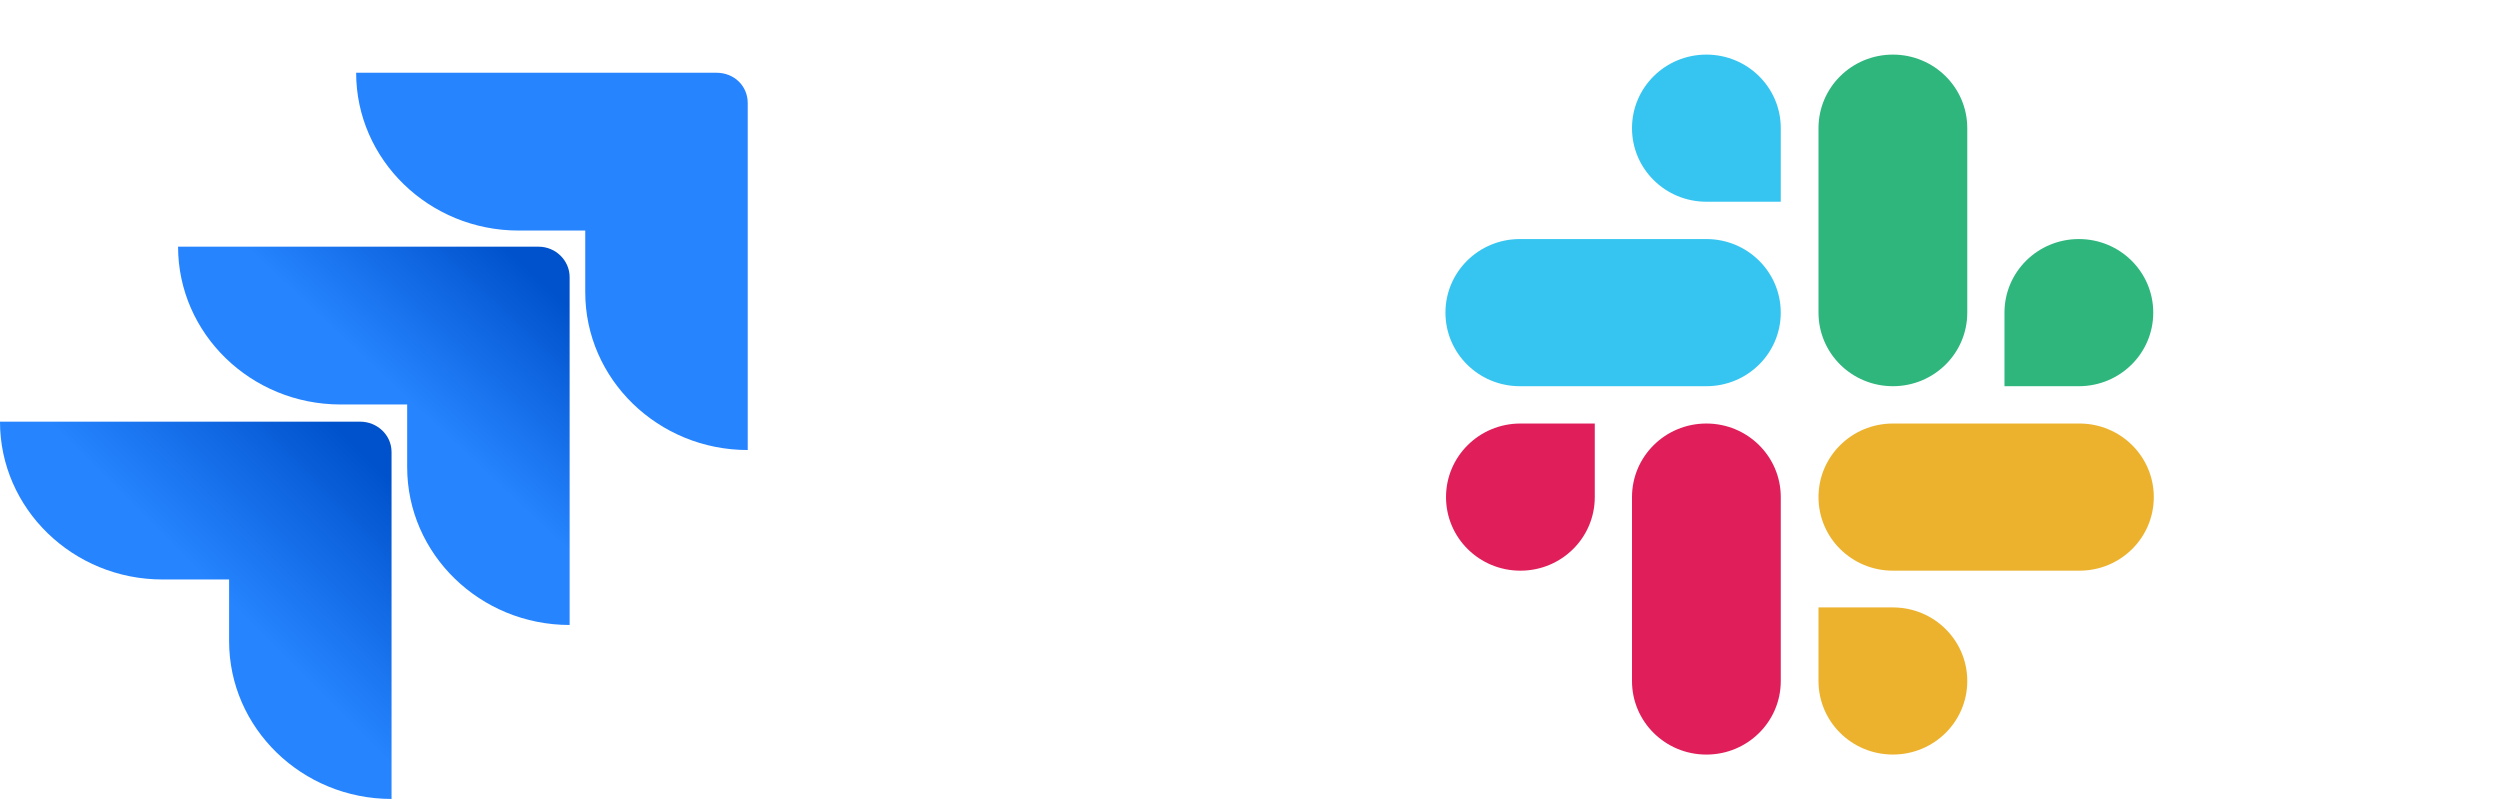
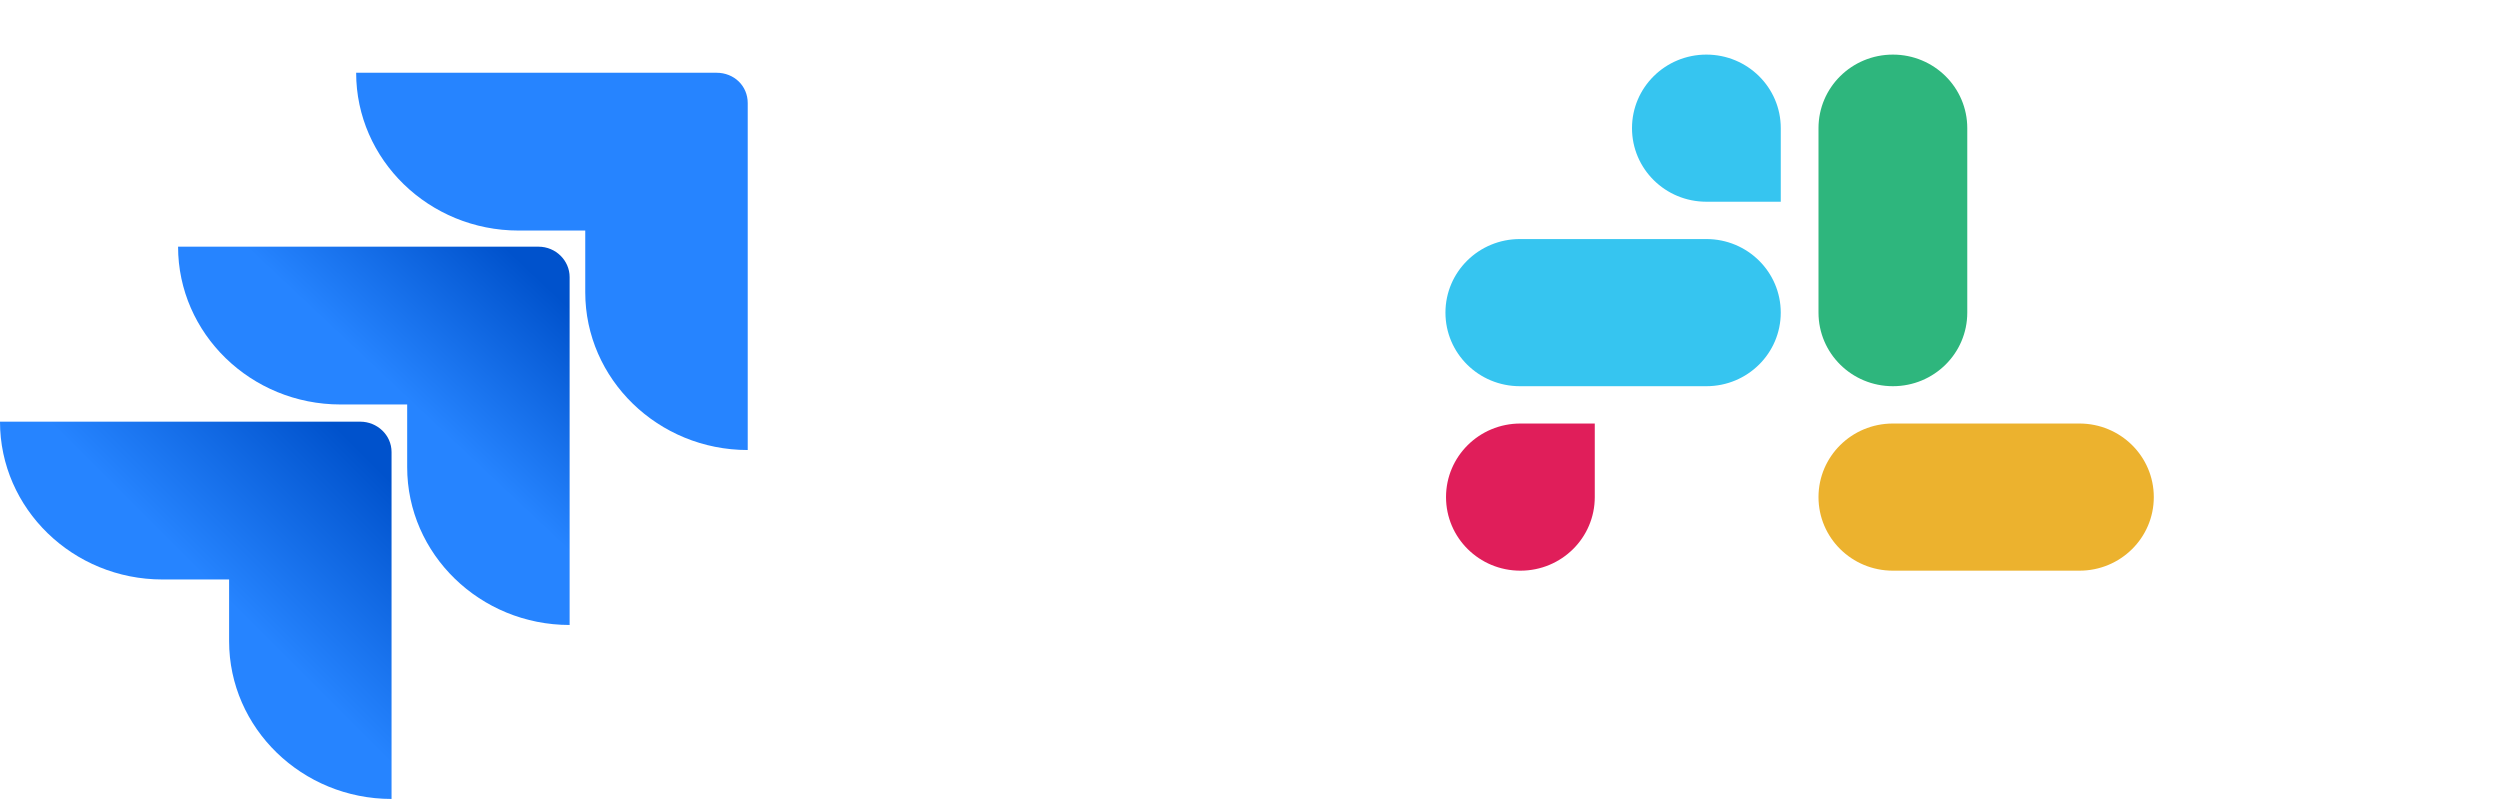
<svg xmlns="http://www.w3.org/2000/svg" width="100" height="32" viewBox="0 0 100 32" fill="none">
  <path d="M28.659 2.91H14.246C14.246 6.39 17.162 9.222 20.744 9.222H23.41V11.69C23.41 15.169 26.326 18.001 29.909 18.001V4.124C29.909 3.436 29.367 2.91 28.659 2.91Z" fill="#2684FF" />
  <path d="M21.536 9.867H7.123C7.123 13.347 10.039 16.179 13.621 16.179H16.287V18.687C16.287 22.166 19.203 24.999 22.785 24.999V11.081C22.785 10.434 22.244 9.867 21.536 9.867Z" fill="url(#paint0_linear_3419_91568)" />
  <path d="M14.413 16.867H0C0 20.347 2.916 23.179 6.498 23.179H9.164V25.647C9.164 29.126 12.08 31.958 15.662 31.958V18.081C15.662 17.393 15.079 16.867 14.413 16.867Z" fill="url(#paint1_linear_3419_91568)" />
  <path d="M63.791 19.884C63.791 21.512 62.462 22.827 60.816 22.827C59.17 22.827 57.841 21.512 57.841 19.884C57.841 18.257 59.17 16.941 60.816 16.941H63.791V19.884Z" fill="#E01E5A" />
-   <path d="M65.28 19.884C65.28 18.257 66.61 16.941 68.255 16.941C69.901 16.941 71.231 18.257 71.231 19.884V27.241C71.231 28.868 69.901 30.183 68.255 30.183C66.61 30.183 65.28 28.868 65.28 27.241V19.884Z" fill="#E01E5A" />
  <path d="M68.255 8.069C66.61 8.069 65.28 6.754 65.28 5.126C65.28 3.499 66.61 2.184 68.255 2.184C69.901 2.184 71.231 3.499 71.231 5.126V8.069H68.255Z" fill="#36C5F0" />
  <path d="M68.255 9.562C69.9 9.562 71.23 10.878 71.23 12.505C71.23 14.133 69.9 15.448 68.255 15.448H60.794C59.148 15.448 57.818 14.133 57.818 12.505C57.818 10.878 59.148 9.562 60.794 9.562H68.255Z" fill="#36C5F0" />
-   <path d="M80.179 12.505C80.179 10.878 81.509 9.562 83.155 9.562C84.8 9.562 86.13 10.878 86.13 12.505C86.13 14.133 84.8 15.448 83.155 15.448H80.179V12.505Z" fill="#2EB67D" />
  <path d="M78.691 12.505C78.691 14.133 77.361 15.448 75.716 15.448C74.07 15.448 72.74 14.133 72.74 12.505V5.126C72.74 3.499 74.07 2.184 75.716 2.184C77.361 2.184 78.691 3.499 78.691 5.126V12.505Z" fill="#2EB67D" />
-   <path d="M75.716 24.297C77.361 24.297 78.691 25.612 78.691 27.24C78.691 28.867 77.361 30.182 75.716 30.182C74.07 30.182 72.74 28.867 72.74 27.24V24.297H75.716Z" fill="#ECB22E" />
  <path d="M75.716 22.827C74.07 22.827 72.74 21.512 72.74 19.884C72.74 18.257 74.07 16.941 75.716 16.941H83.177C84.822 16.941 86.152 18.257 86.152 19.884C86.152 21.512 84.822 22.827 83.177 22.827H75.716Z" fill="#ECB22E" />
  <defs>
    <linearGradient id="paint0_linear_3419_91568" x1="22.479" y1="9.902" x2="16.535" y2="16.213" gradientUnits="userSpaceOnUse">
      <stop offset="0.176" stop-color="#0052CC" />
      <stop offset="1" stop-color="#2684FF" />
    </linearGradient>
    <linearGradient id="paint1_linear_3419_91568" x1="15.756" y1="16.914" x2="8.872" y2="23.81" gradientUnits="userSpaceOnUse">
      <stop offset="0.176" stop-color="#0052CC" />
      <stop offset="1" stop-color="#2684FF" />
    </linearGradient>
  </defs>
</svg>